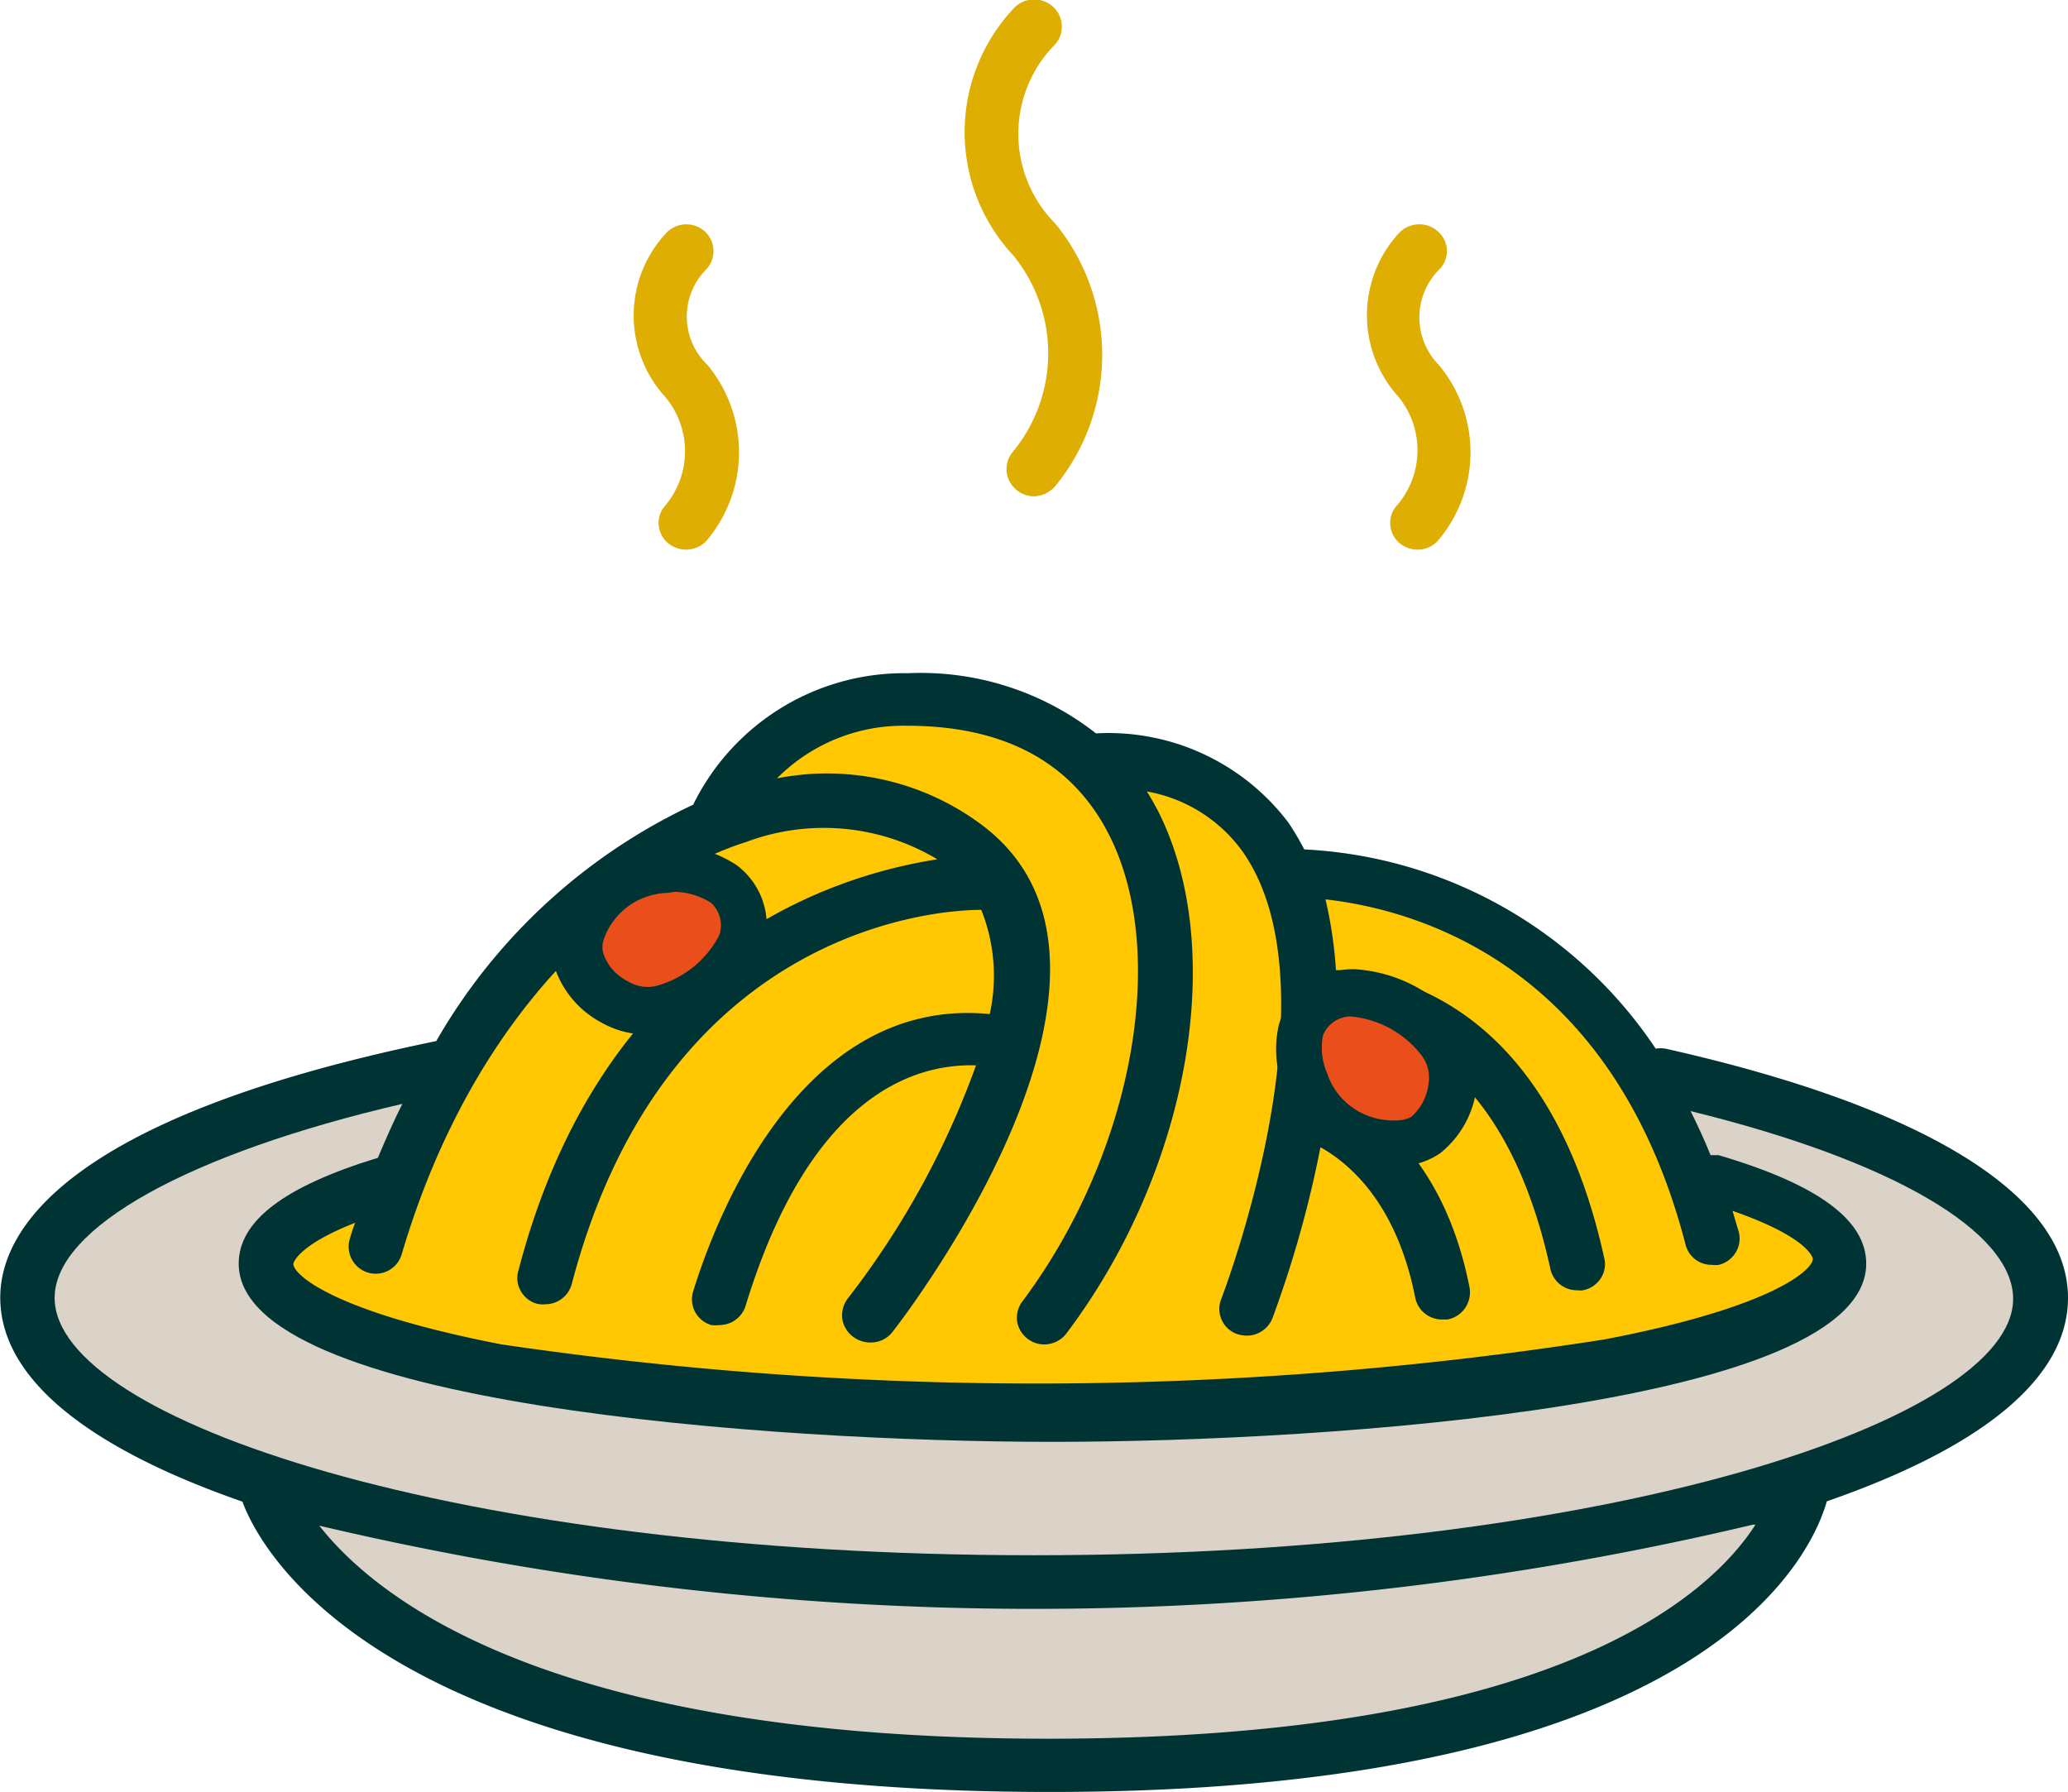
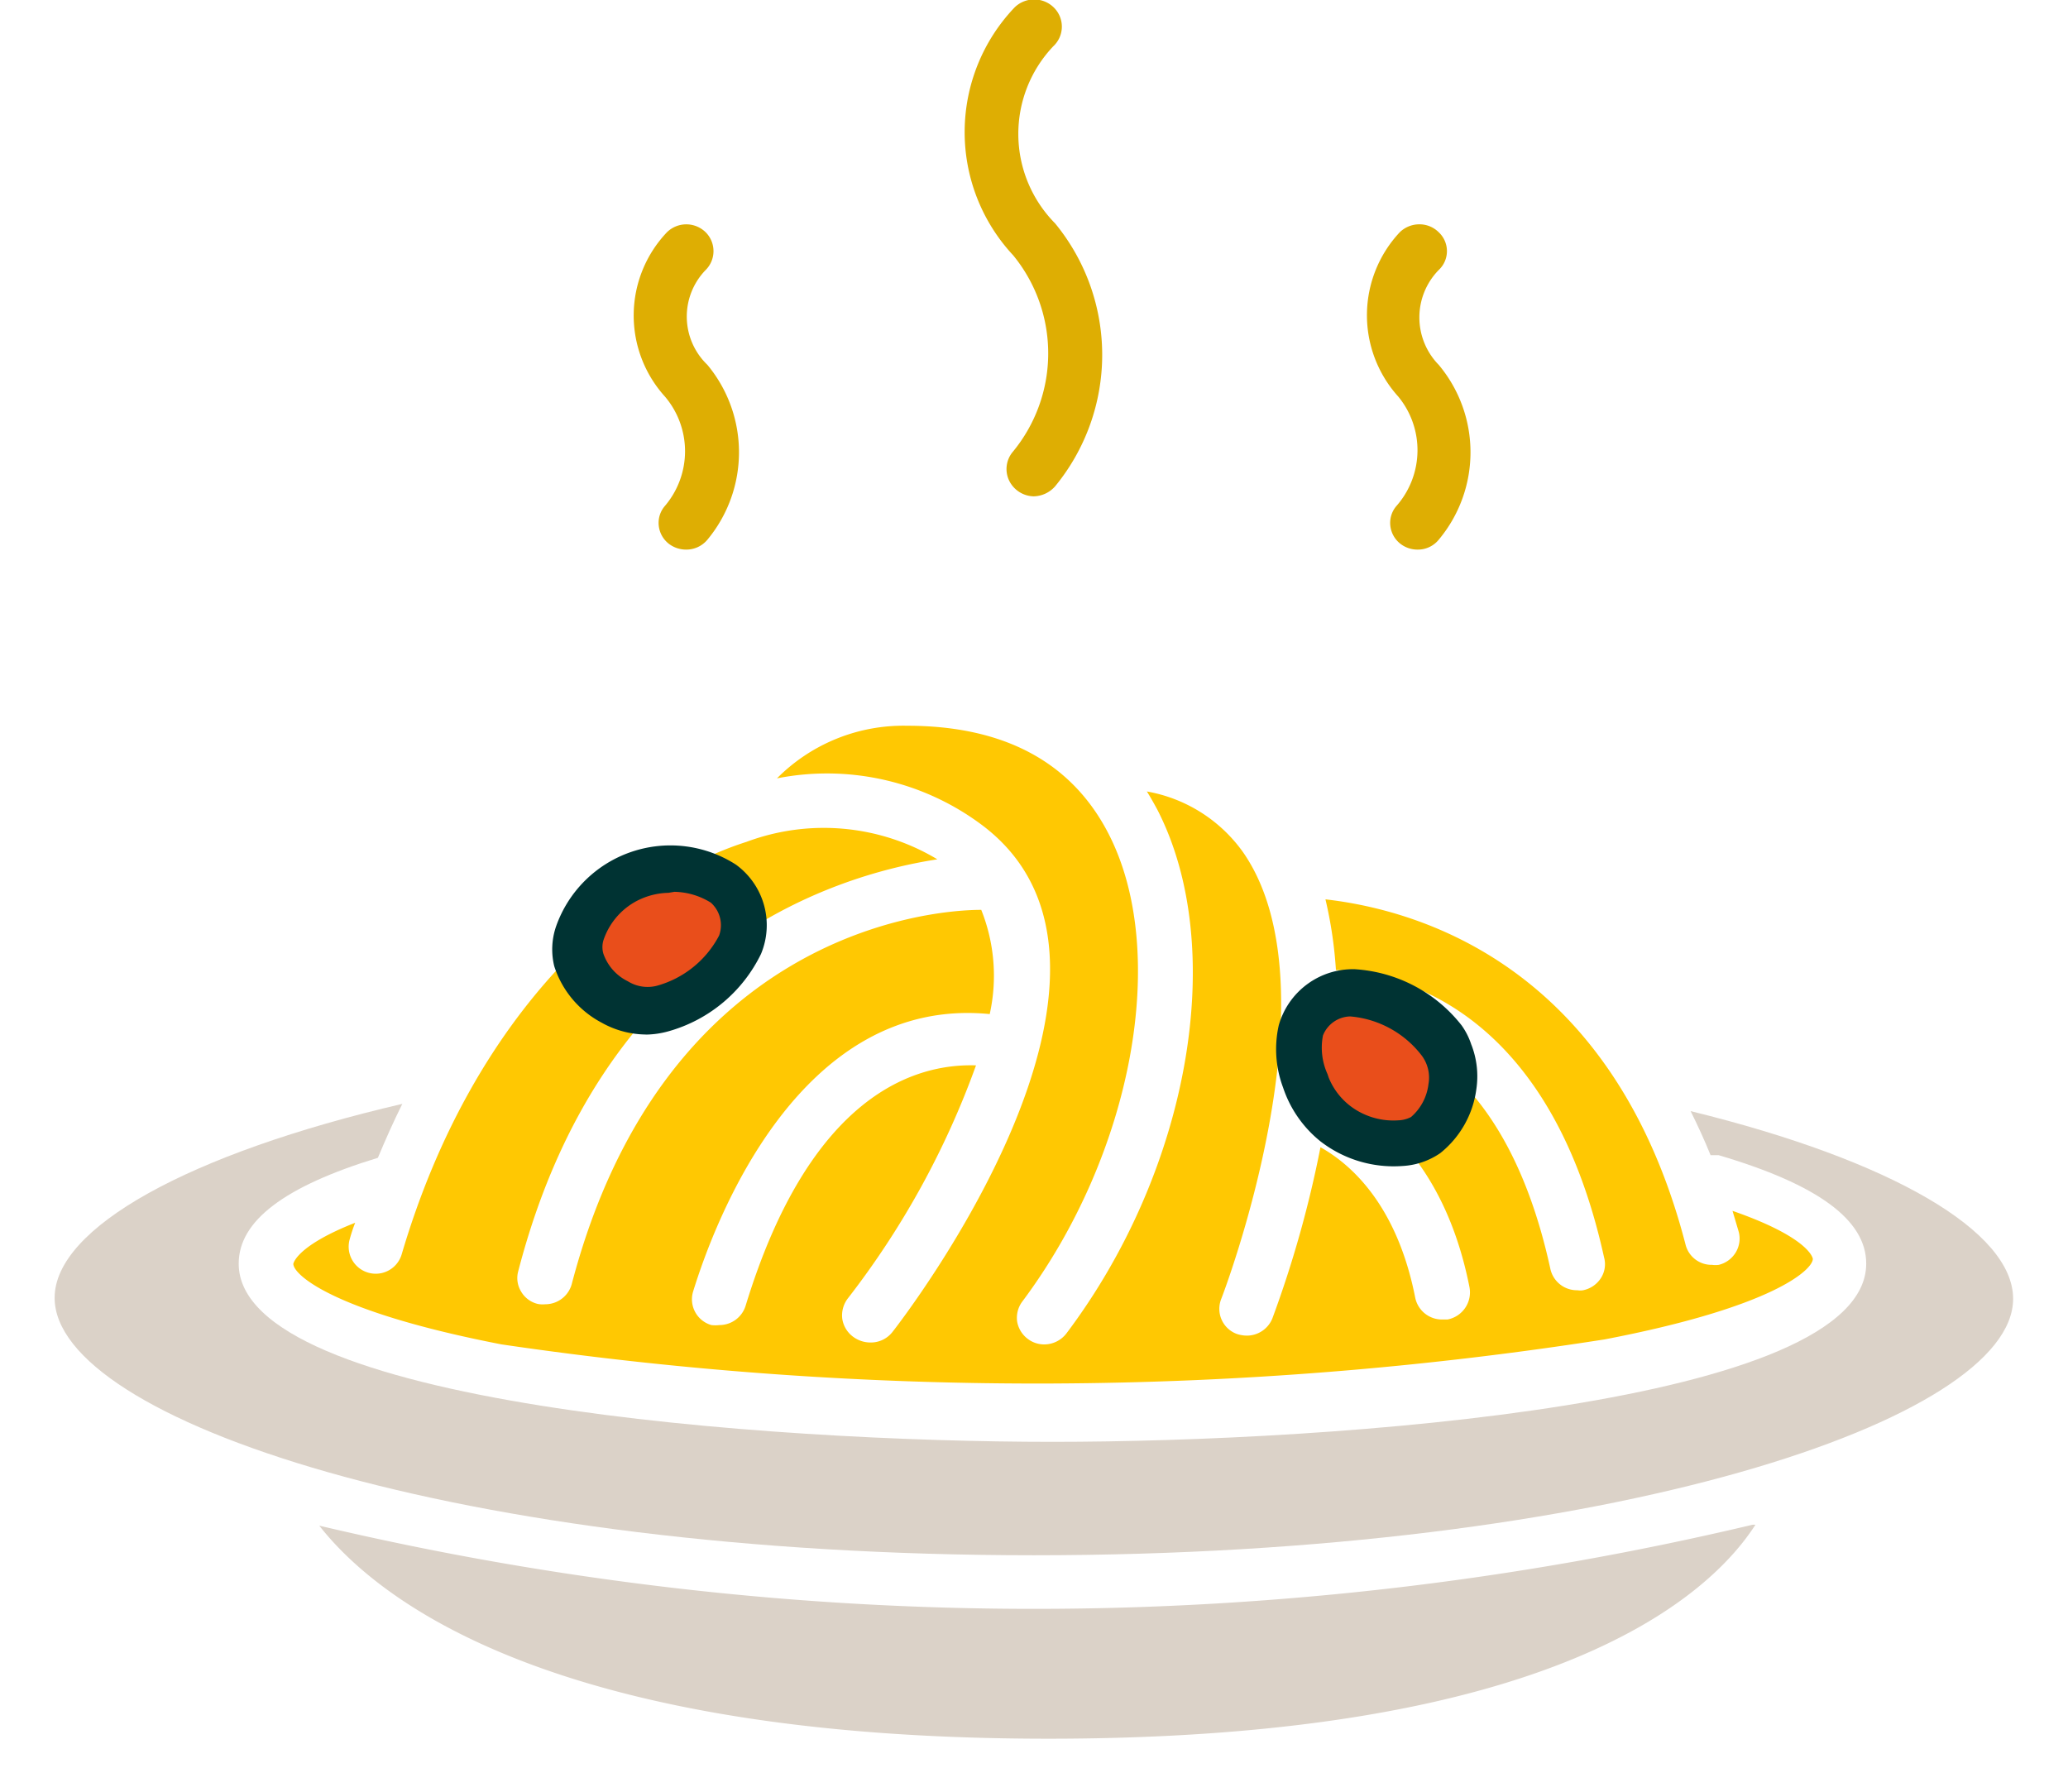
<svg xmlns="http://www.w3.org/2000/svg" id="tészta_ikon" data-name="tészta ikon" width="82.91" height="71.843" viewBox="0 0 82.91 71.843">
  <defs>
    <style>
      .cls-1 {
        fill: #033;
      }

      .cls-1, .cls-2, .cls-3, .cls-4, .cls-5 {
        fill-rule: evenodd;
      }

      .cls-2 {
        fill: #ffc802;
      }

      .cls-3 {
        fill: #dbd2c8;
      }

      .cls-4 {
        fill: #deae03;
      }

      .cls-5 {
        fill: #e94e1b;
      }
    </style>
  </defs>
-   <path id="Shape" class="cls-1" d="M1177.91,260.463c0-4.112-5.74-7.657-16.14-9.99a1.341,1.341,0,0,0-.39,0,18.006,18.006,0,0,0-14.09-7.986,11.1,11.1,0,0,0-.63-1.067,9.044,9.044,0,0,0-7.72-3.584,11.382,11.382,0,0,0-7.54-2.412,9.424,9.424,0,0,0-8.61,5.271,23.241,23.241,0,0,0-10.3,9.475c-15.21,3.124-17.48,7.776-17.48,10.28,0,3.162,3.35,5.969,9.71,8.183,0.68,1.858,5.59,11.637,32.38,11.637,26.42,0,30.55-9.555,31.14-11.65C1174.58,266.419,1177.91,263.626,1177.91,260.463Z" transform="translate(-1095 -208.438)" />
  <path id="Shape-2" data-name="Shape" class="cls-2" d="M1124.93,242.184a8.854,8.854,0,0,1,7.65.7c-4.34.672-13.45,3.611-16.8,16.5a1.036,1.036,0,0,0,.11.823,1.057,1.057,0,0,0,.67.5,1.043,1.043,0,0,0,.3.013,1.1,1.1,0,0,0,1.06-.8c3.62-13.824,14.01-15.01,16.42-15.01a7.109,7.109,0,0,1,.34,4.178c-7.61-.751-11.02,8.276-11.9,11.148a1.075,1.075,0,0,0,.74,1.318,1.317,1.317,0,0,0,.32,0,1.1,1.1,0,0,0,1.05-.764c2.59-8.487,6.8-9.726,9.24-9.646a34.068,34.068,0,0,1-5.14,9.343,1.118,1.118,0,0,0-.22.828,1.1,1.1,0,0,0,.46.727,1.165,1.165,0,0,0,.67.211,1.1,1.1,0,0,0,.88-0.422c0.46-.58,11.16-14.5,3.66-20.268a10.365,10.365,0,0,0-8.29-1.924,7.14,7.14,0,0,1,5.22-2.109c3.87,0,6.59,1.45,8.07,4.323,2.46,4.77.98,12.835-3.46,18.766a1.09,1.09,0,0,0-.2.8,1.107,1.107,0,0,0,.44.7,1.084,1.084,0,0,0,.65.211,1.124,1.124,0,0,0,.89-0.448c4.96-6.589,6.49-15.472,3.63-21.007-0.13-.237-0.26-0.474-0.41-0.711a6.019,6.019,0,0,1,3.84,2.412c3.9,5.548-.81,17.817-0.86,17.935a1.071,1.071,0,0,0,.63,1.4,1.341,1.341,0,0,0,.4.066,1.105,1.105,0,0,0,1.02-.685,44.313,44.313,0,0,0,1.93-6.866c1.18,0.659,3.06,2.267,3.8,6.036a1.094,1.094,0,0,0,1.08.869h0.21a1.107,1.107,0,0,0,.88-1.317c-1.05-5.272-4.04-7.2-5.61-7.907,0.11-.857.19-1.727,0.23-2.636,1.79,0,6.72,1.054,8.63,9.844a1.088,1.088,0,0,0,1.08.843,0.682,0.682,0,0,0,.23,0,1.109,1.109,0,0,0,.71-0.482,1.026,1.026,0,0,0,.13-0.835c-2.24-10.174-8.44-11.426-10.75-11.518a16.956,16.956,0,0,0-.42-2.834c3.71,0.422,11.54,2.636,14.44,13.851a1.072,1.072,0,0,0,1.06.8,1.017,1.017,0,0,0,.27,0,1.1,1.1,0,0,0,.68-0.5,1.072,1.072,0,0,0,.12-0.82l-0.25-.844c3.11,1.081,3.22,1.911,3.22,1.924,0,0.422-1.54,1.924-8.35,3.229a147.452,147.452,0,0,1-44.22.2c-6.8-1.318-8.35-2.807-8.35-3.229,0,0,.1-0.712,2.48-1.647a6.323,6.323,0,0,0-.23.7,1.085,1.085,0,0,0,2.09.58C1114.01,248.853,1120.17,243.7,1124.93,242.184Z" transform="translate(-1095 -208.438)" />
  <path id="Shape-3" data-name="Shape" class="cls-3" d="M1137.03,278.135c-19.91,0-26.89-5.562-29.23-8.54a124.752,124.752,0,0,0,57.47-.039h0.11C1163.56,272.389,1157.35,278.135,1137.03,278.135Z" transform="translate(-1095 -208.438)" />
  <path id="Shape-4" data-name="Shape" class="cls-3" d="M1136.45,270.781c-23.14,0-39.26-5.442-39.26-10.318,0-2.807,5.38-5.786,13.94-7.776-0.35.7-.67,1.424-0.98,2.162h0c-3.75,1.146-5.58,2.53-5.58,4.243,0,5.641,21.34,7.143,32.62,7.143s32.63-1.5,32.63-7.143c0-1.753-1.94-3.176-5.92-4.349h-0.32c-0.25-.619-0.52-1.2-0.8-1.765,8.07,1.976,12.93,4.823,12.93,7.524C1175.71,265.339,1159.58,270.781,1136.45,270.781Z" transform="translate(-1095 -208.438)" />
  <path id="Shape-5" data-name="Shape" class="cls-4" d="M1135.59,226.568a1.071,1.071,0,0,0-.13,1.138,1.123,1.123,0,0,0,.98.628,1.177,1.177,0,0,0,.86-0.4,8.3,8.3,0,0,0,0-10.543,5.1,5.1,0,0,1-.07-7.1,1.074,1.074,0,0,0,.03-1.542,1.125,1.125,0,0,0-1.57-.027,7.24,7.24,0,0,0-.07,9.95A6.2,6.2,0,0,1,1135.59,226.568Z" transform="translate(-1095 -208.438)" />
  <path id="Shape-6" data-name="Shape" class="cls-4" d="M1121.66,228.716a1.035,1.035,0,0,0-.25.788,1.063,1.063,0,0,0,.4.728,1.14,1.14,0,0,0,.7.237,1.1,1.1,0,0,0,.85-0.395,5.483,5.483,0,0,0,0-7.012,2.68,2.68,0,0,1-.07-3.8,1.068,1.068,0,0,0,0-1.515,1.108,1.108,0,0,0-1.55,0,4.842,4.842,0,0,0-.08,6.589A3.383,3.383,0,0,1,1121.66,228.716Z" transform="translate(-1095 -208.438)" />
  <path id="Shape-7" data-name="Shape" class="cls-4" d="M1150.99,228.716a1.035,1.035,0,0,0-.25.788,1.063,1.063,0,0,0,.4.728,1.115,1.115,0,0,0,.7.237,1.073,1.073,0,0,0,.84-0.395,5.458,5.458,0,0,0,0-7.012,2.717,2.717,0,0,1,0-3.8,1.034,1.034,0,0,0,0-1.515,1.089,1.089,0,0,0-.78-0.317,1.124,1.124,0,0,0-.78.317,4.862,4.862,0,0,0-.06,6.589A3.383,3.383,0,0,1,1150.99,228.716Z" transform="translate(-1095 -208.438)" />
  <path id="Shape-8" data-name="Shape" class="cls-5" d="M1123.88,243.884a3.7,3.7,0,0,0-1.95-.606,3.939,3.939,0,0,0-2.08.5,3.785,3.785,0,0,0-1.65,2.082,1.893,1.893,0,0,0,0,1.055,2.921,2.921,0,0,0,3.25,1.937,4.888,4.888,0,0,0,3.1-2.557,2.064,2.064,0,0,0-.67-2.412h0Z" transform="translate(-1095 -208.438)" />
  <path id="Shape-9" data-name="Shape" class="cls-1" d="M1120.89,249.907a3.686,3.686,0,0,1-1.77-.475,3.911,3.911,0,0,1-1.9-2.266,2.84,2.84,0,0,1,.07-1.582,4.861,4.861,0,0,1,7.21-2.49h0a3,3,0,0,1,1.01,3.584,5.9,5.9,0,0,1-3.71,3.1,3.512,3.512,0,0,1-.91.132h0Zm0.91-5.68a2.874,2.874,0,0,0-1.35.369,2.773,2.773,0,0,0-1.26,1.542,0.945,0.945,0,0,0,0,.527,1.934,1.934,0,0,0,.98,1.107,1.5,1.5,0,0,0,1.15.185,4.023,4.023,0,0,0,2.51-2.017,1.213,1.213,0,0,0-.33-1.318,2.856,2.856,0,0,0-1.46-.435Z" transform="translate(-1095 -208.438)" />
  <path id="Shape-10" data-name="Shape" class="cls-5" d="M1147.14,249.736a3.557,3.557,0,0,0,.15,1.99,3.741,3.741,0,0,0,1.25,1.726,3.787,3.787,0,0,0,2.6.777,1.924,1.924,0,0,0,1.02-.329,2.827,2.827,0,0,0,.62-3.73,4.97,4.97,0,0,0-3.57-1.884A2.135,2.135,0,0,0,1147.14,249.736Z" transform="translate(-1095 -208.438)" />
  <path id="Shape-11" data-name="Shape" class="cls-1" d="M1153.99,250.315a3.487,3.487,0,0,1,.2,1.78,3.945,3.945,0,0,1-1.45,2.569,2.955,2.955,0,0,1-1.52.514,4.8,4.8,0,0,1-3.28-.988,4.645,4.645,0,0,1-1.5-2.161,4.367,4.367,0,0,1-.17-2.5h0a3.091,3.091,0,0,1,3.04-2.24,5.906,5.906,0,0,1,4.29,2.253,2.848,2.848,0,0,1,.39.777h0Zm-5.72,1.319a2.726,2.726,0,0,0,.86,1.133,2.852,2.852,0,0,0,1.93.58,1.2,1.2,0,0,0,.51-0.132,2.062,2.062,0,0,0,.7-1.318,1.479,1.479,0,0,0-.26-1.133,4.04,4.04,0,0,0-2.88-1.582,1.206,1.206,0,0,0-1.09.764,2.556,2.556,0,0,0,.18,1.542Z" transform="translate(-1095 -208.438)" />
</svg>